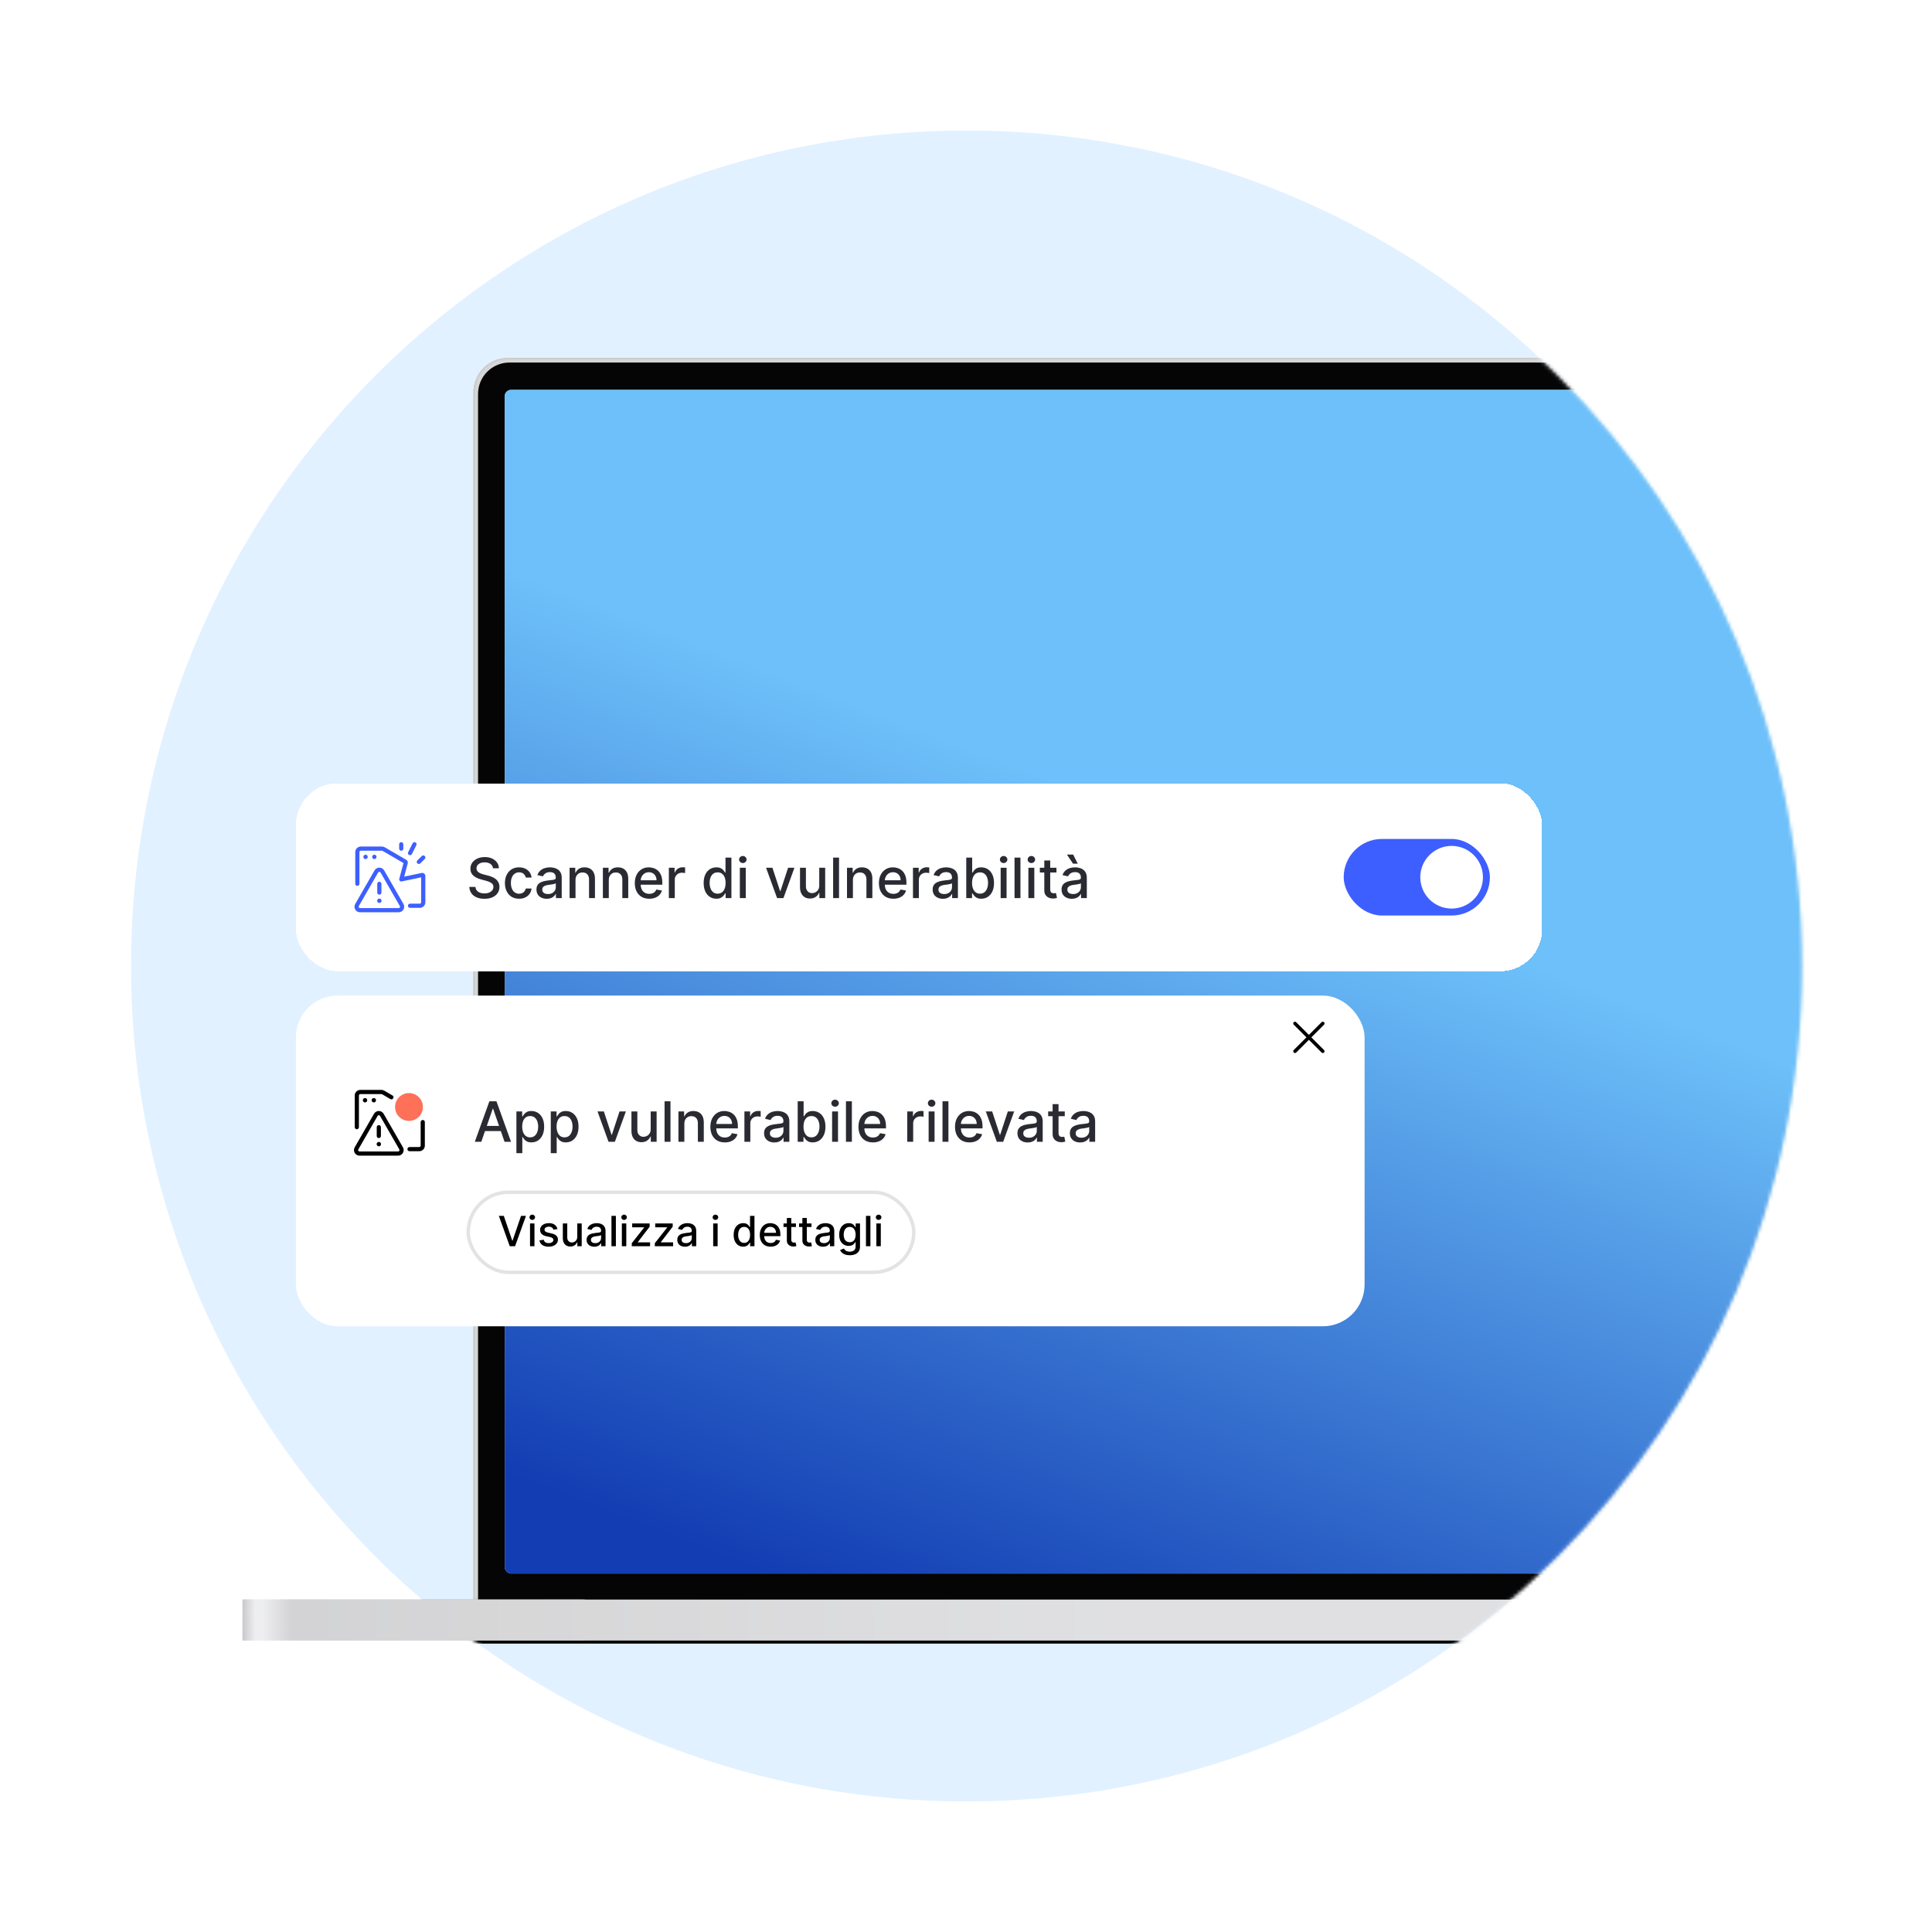
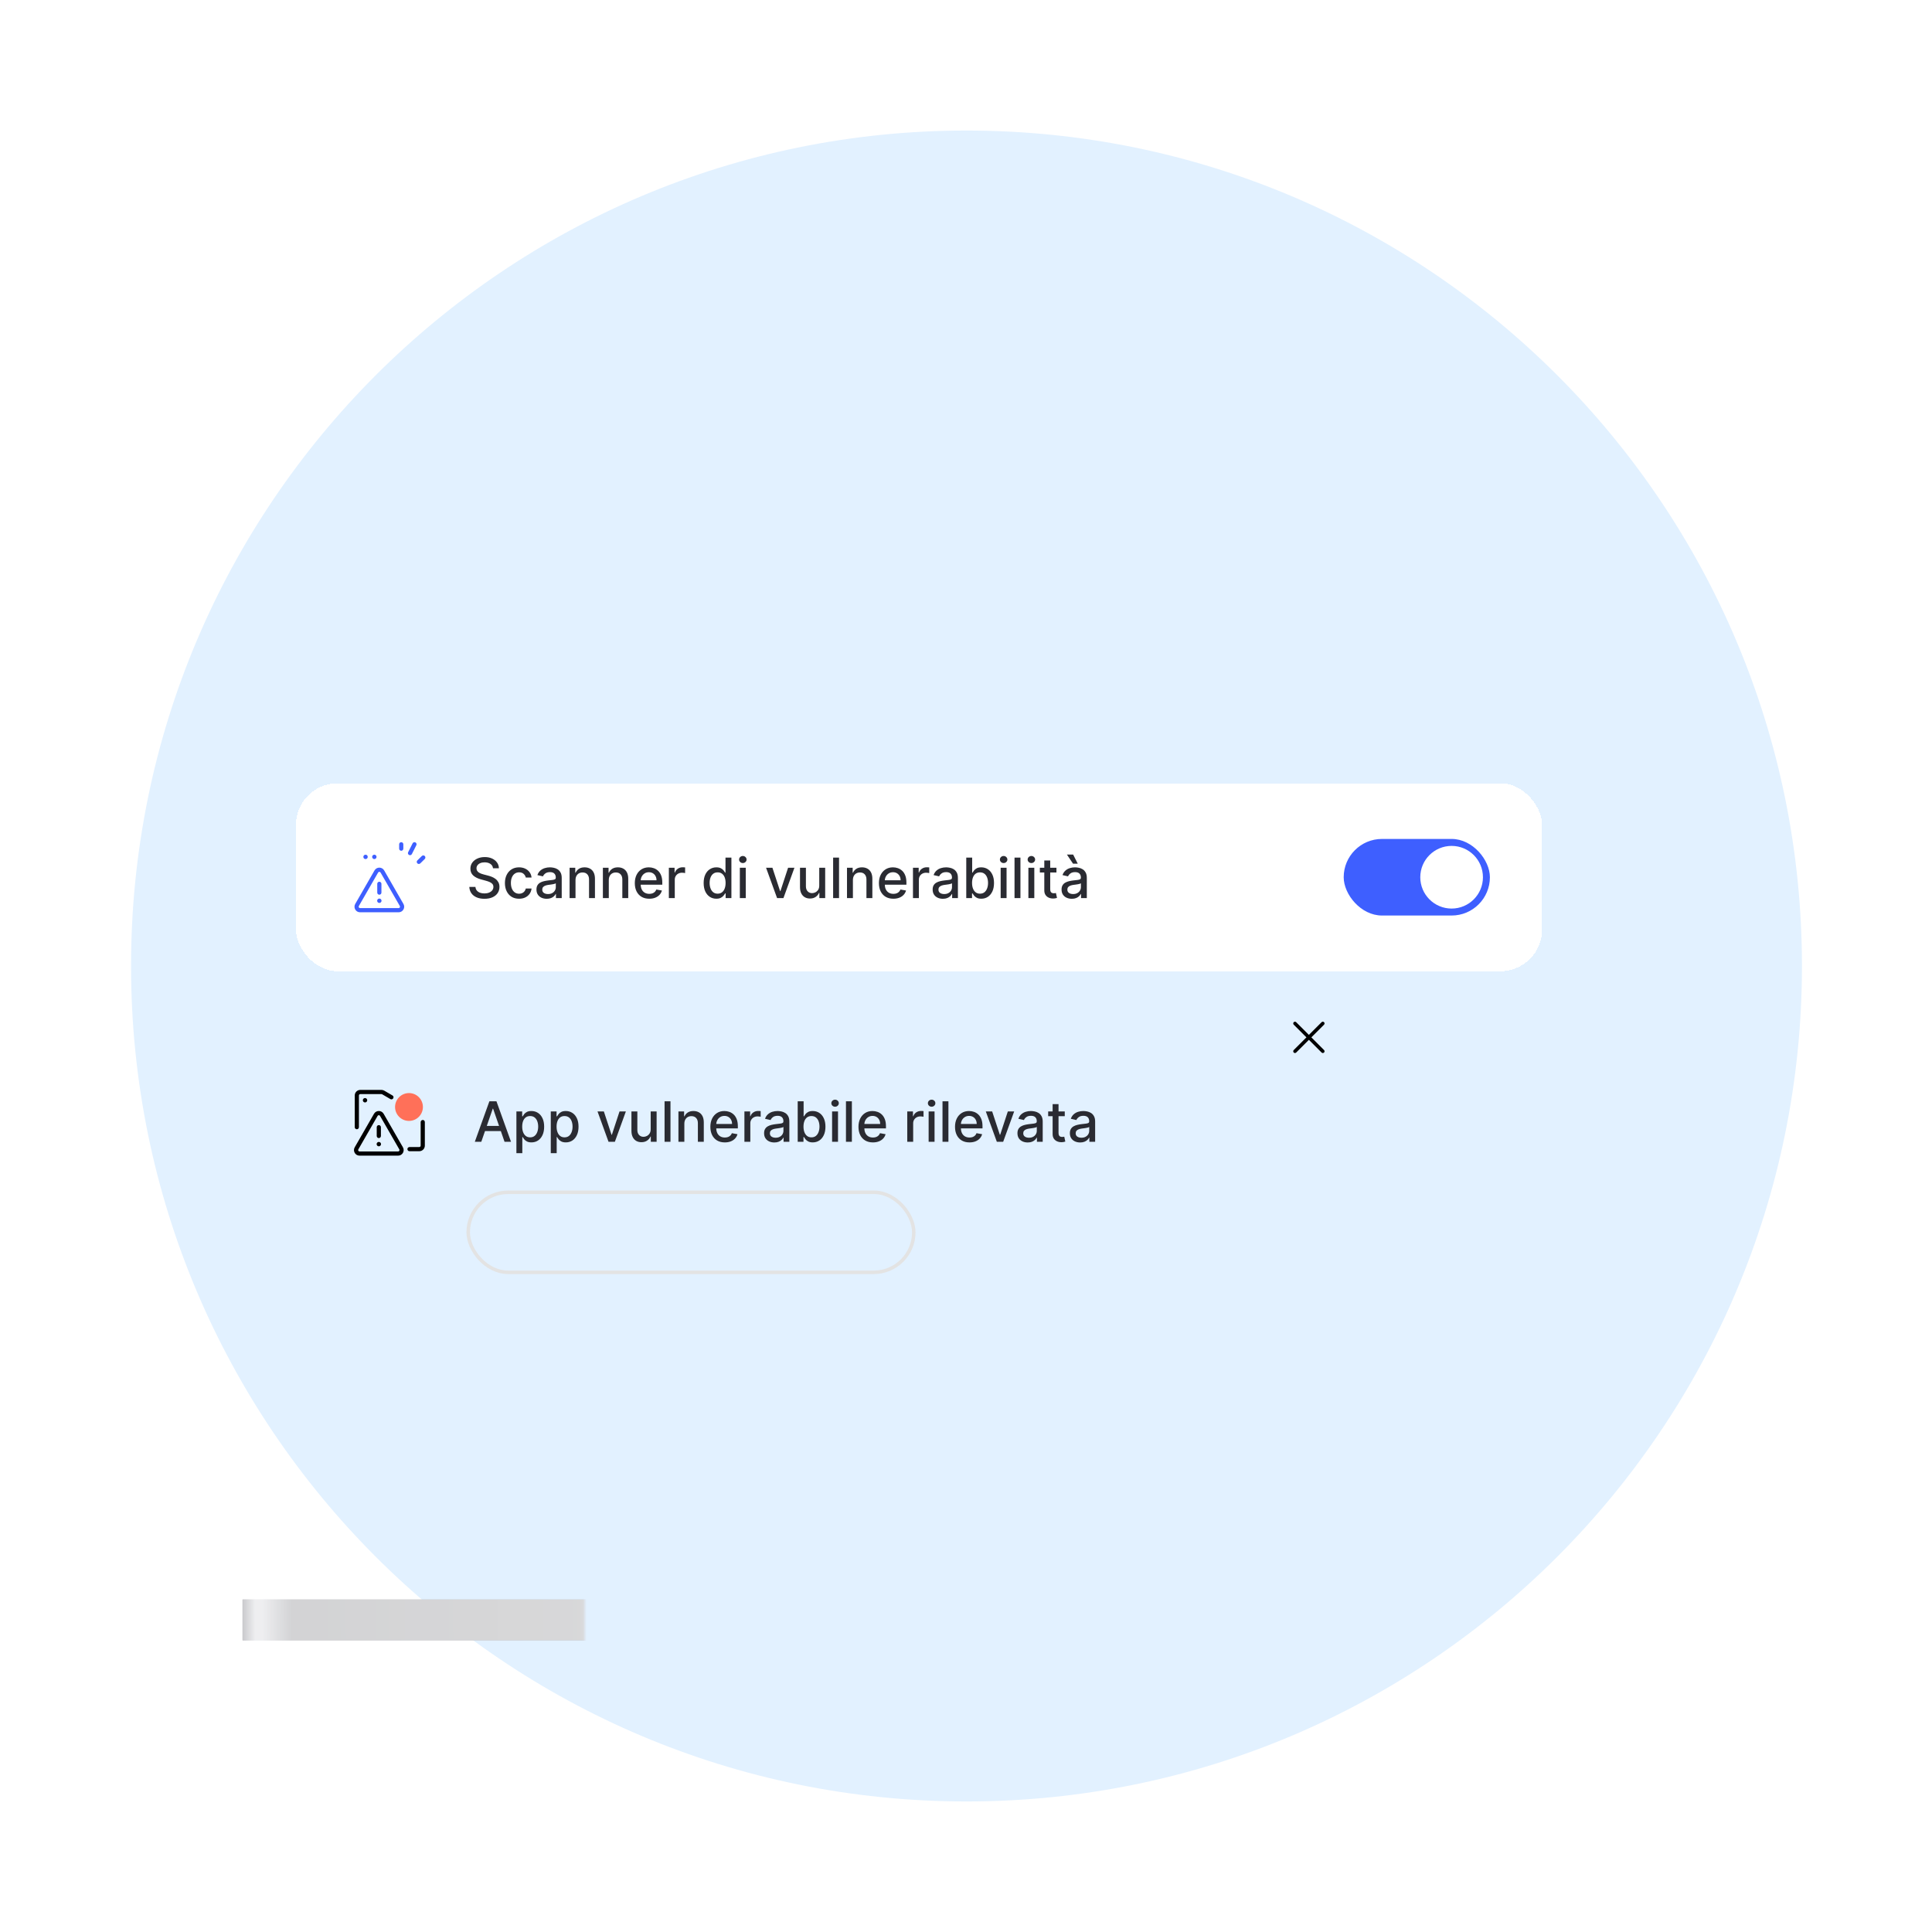
<svg xmlns="http://www.w3.org/2000/svg" width="555" height="555" viewBox="0 0 555 555" fill="none">
  <path d="M517.645 277.5C517.645 410.048 410.194 517.5 277.645 517.5C145.097 517.5 37.645 410.048 37.645 277.5C37.645 144.952 145.097 37.5 277.645 37.5C410.194 37.5 517.645 144.952 517.645 277.5Z" fill="#E2F1FF" />
  <mask id="mask0_1980_421051" style="mask-type:alpha" maskUnits="userSpaceOnUse" x="37" y="37" width="481" height="481">
-     <path d="M517.645 277.5C517.645 410.048 410.194 517.5 277.645 517.5C145.097 517.5 37.645 410.048 37.645 277.5C37.645 144.952 145.097 37.5 277.645 37.5C410.194 37.5 517.645 144.952 517.645 277.5Z" fill="#C3DCF4" />
-   </mask>
+     </mask>
  <g mask="url(#mask0_1980_421051)">
    <g filter="url(#filter0_f_1980_421051)">
      <path d="M69.681 471.664C69.681 471.415 69.883 471.213 70.132 471.213H729.418C729.667 471.213 729.869 471.415 729.869 471.664C729.869 471.913 729.667 472.115 729.418 472.115H70.132C69.882 472.115 69.681 471.913 69.681 471.664Z" fill="black" />
    </g>
    <g filter="url(#filter1_f_1980_421051)">
      <path d="M70.136 471.887C70.136 471.763 70.237 471.662 70.362 471.662H729.197C729.322 471.662 729.423 471.763 729.423 471.887C729.423 472.012 729.322 472.113 729.197 472.113H70.362C70.237 472.113 70.136 472.012 70.136 471.887Z" fill="black" fill-opacity="0.6" />
    </g>
    <path d="M69.681 459.488H729.869V471.212H69.681V459.488Z" fill="url(#paint0_radial_1980_421051)" />
    <path d="M69.681 459.488H729.869V471.212H69.681V459.488Z" fill="white" fill-opacity="0.6" />
    <path d="M135.973 112.71C135.973 107.231 140.415 102.789 145.894 102.789H653.662C659.141 102.789 663.583 107.231 663.583 112.71V459.489H135.973V112.71Z" fill="#D6D6D6" />
    <path fill-rule="evenodd" clip-rule="evenodd" d="M653.662 103.24H145.894C140.664 103.24 136.424 107.48 136.424 112.71V459.038H663.132V112.71C663.132 107.48 658.892 103.24 653.662 103.24ZM145.894 102.789C140.415 102.789 135.973 107.231 135.973 112.71V459.489H663.583V112.71C663.583 107.231 659.141 102.789 653.662 102.789H145.894Z" fill="#CCCCCC" />
    <g filter="url(#filter2_di_1980_421051)">
      <path d="M137.33 113.161C137.33 108.18 141.368 104.142 146.349 104.142H653.215C658.196 104.142 662.234 108.18 662.234 113.161V459.489H137.33V113.161Z" fill="#050505" />
    </g>
    <g clip-path="url(#clip0_1980_421051)">
      <path d="M145 112H653.67V452.015H145V112Z" fill="#F6F6F6" />
      <rect x="145" y="112" width="508.67" height="340.015" rx="1.404" fill="url(#paint1_linear_1980_421051)" />
    </g>
  </g>
  <g filter="url(#filter3_dd_1980_421051)">
    <rect x="85" y="213" width="358" height="54" rx="12" fill="white" shape-rendering="crispEdges" />
    <path d="M119.336 229.994C119.632 230.144 119.751 230.505 119.602 230.8L118.32 233.342C118.171 233.638 117.81 233.756 117.514 233.607C117.218 233.458 117.099 233.097 117.249 232.801L118.53 230.26C118.68 229.964 119.041 229.845 119.336 229.994Z" fill="#3E5FFF" />
-     <path d="M103.655 232.384C103.434 232.384 103.255 232.563 103.255 232.784V241.886C103.255 242.217 102.986 242.486 102.655 242.486C102.324 242.486 102.055 242.217 102.055 241.886V232.784C102.055 231.9 102.771 231.184 103.655 231.184H109.727C110.011 231.184 110.289 231.259 110.534 231.402L116.71 235.007C117.06 235.211 117.231 235.624 117.126 236.016L116.11 239.828L121.106 238.78C121.665 238.663 122.19 239.089 122.19 239.661V247.195C122.19 248.078 121.474 248.795 120.59 248.795H117.783C117.451 248.795 117.183 248.526 117.183 248.195C117.183 247.863 117.451 247.595 117.783 247.595H120.59C120.811 247.595 120.99 247.415 120.99 247.195V240.03L115.402 241.203C115.198 241.245 114.986 241.179 114.843 241.028C114.7 240.877 114.645 240.662 114.699 240.461L115.908 235.928L109.929 232.438C109.868 232.403 109.798 232.384 109.727 232.384H103.655Z" fill="#3E5FFF" />
    <path d="M105.642 234.156C105.642 234.504 105.359 234.787 105.01 234.787C104.662 234.787 104.379 234.504 104.379 234.156C104.379 233.807 104.662 233.524 105.01 233.524C105.359 233.524 105.642 233.807 105.642 234.156Z" fill="#3E5FFF" />
    <path d="M108.167 234.156C108.167 234.504 107.884 234.787 107.536 234.787C107.187 234.787 106.905 234.504 106.905 234.156C106.905 233.807 107.187 233.524 107.536 233.524C107.884 233.524 108.167 233.807 108.167 234.156Z" fill="#3E5FFF" />
    <path d="M122.02 234.759C122.256 234.527 122.26 234.147 122.027 233.91C121.795 233.674 121.415 233.671 121.179 233.903L119.897 235.162C119.661 235.394 119.657 235.774 119.89 236.011C120.122 236.247 120.502 236.25 120.738 236.018L122.02 234.759Z" fill="#3E5FFF" />
    <path d="M115.865 230.53C115.865 230.199 115.597 229.93 115.265 229.93C114.934 229.93 114.665 230.199 114.665 230.53V231.793C114.665 232.124 114.934 232.393 115.265 232.393C115.597 232.393 115.865 232.124 115.865 231.793V230.53Z" fill="#3E5FFF" />
    <path d="M108.972 247.388C109.32 247.388 109.603 247.105 109.603 246.757C109.603 246.408 109.32 246.125 108.972 246.125C108.623 246.125 108.341 246.408 108.341 246.757C108.341 247.105 108.623 247.388 108.972 247.388Z" fill="#3E5FFF" />
    <path d="M109.572 241.894C109.572 241.563 109.303 241.294 108.972 241.294C108.64 241.294 108.372 241.563 108.372 241.894V244.419C108.372 244.751 108.64 245.019 108.972 245.019C109.303 245.019 109.572 244.751 109.572 244.419V241.894Z" fill="#3E5FFF" />
    <path fill-rule="evenodd" clip-rule="evenodd" d="M107.585 238.045C108.2 236.976 109.743 236.976 110.359 238.045L115.897 247.672C116.51 248.739 115.74 250.07 114.51 250.07H103.433C102.203 250.07 101.433 248.739 102.047 247.672L107.585 238.045ZM109.318 238.644C109.165 238.376 108.779 238.376 108.625 238.644L103.087 248.27C102.933 248.537 103.126 248.87 103.433 248.87H114.51C114.818 248.87 115.01 248.537 114.857 248.27L109.318 238.644Z" fill="#3E5FFF" />
    <path d="M141.625 237.42C141.564 236.883 141.314 236.466 140.875 236.17C140.436 235.871 139.883 235.722 139.216 235.722C138.739 235.722 138.326 235.797 137.977 235.949C137.629 236.097 137.358 236.301 137.165 236.562C136.975 236.82 136.881 237.114 136.881 237.443C136.881 237.72 136.945 237.958 137.074 238.159C137.206 238.36 137.379 238.528 137.591 238.665C137.807 238.797 138.038 238.909 138.284 239C138.53 239.087 138.767 239.159 138.994 239.216L140.131 239.511C140.502 239.602 140.883 239.725 141.273 239.881C141.663 240.036 142.025 240.241 142.358 240.494C142.691 240.748 142.96 241.062 143.165 241.438C143.373 241.812 143.477 242.261 143.477 242.784C143.477 243.443 143.307 244.028 142.966 244.54C142.629 245.051 142.138 245.455 141.494 245.75C140.854 246.045 140.08 246.193 139.17 246.193C138.299 246.193 137.545 246.055 136.909 245.778C136.273 245.502 135.775 245.11 135.415 244.602C135.055 244.091 134.856 243.485 134.818 242.784H136.58C136.614 243.205 136.75 243.555 136.989 243.835C137.231 244.112 137.54 244.318 137.915 244.455C138.294 244.587 138.708 244.653 139.159 244.653C139.655 244.653 140.097 244.576 140.483 244.42C140.873 244.261 141.18 244.042 141.403 243.761C141.627 243.477 141.739 243.146 141.739 242.767C141.739 242.422 141.64 242.14 141.443 241.92C141.25 241.701 140.987 241.519 140.653 241.375C140.324 241.231 139.951 241.104 139.534 240.994L138.159 240.619C137.227 240.366 136.489 239.992 135.943 239.5C135.402 239.008 135.131 238.356 135.131 237.545C135.131 236.875 135.313 236.29 135.676 235.79C136.04 235.29 136.532 234.902 137.153 234.625C137.775 234.345 138.475 234.205 139.256 234.205C140.044 234.205 140.739 234.343 141.341 234.619C141.947 234.896 142.424 235.277 142.773 235.761C143.121 236.242 143.303 236.795 143.318 237.42H141.625ZM149.115 246.176C148.27 246.176 147.543 245.985 146.933 245.602C146.327 245.216 145.861 244.684 145.536 244.006C145.21 243.328 145.047 242.551 145.047 241.676C145.047 240.79 145.214 240.008 145.547 239.33C145.88 238.648 146.35 238.116 146.956 237.733C147.562 237.35 148.276 237.159 149.098 237.159C149.761 237.159 150.352 237.282 150.871 237.528C151.39 237.771 151.808 238.112 152.126 238.551C152.448 238.991 152.64 239.504 152.7 240.091H151.047C150.956 239.682 150.748 239.33 150.422 239.034C150.1 238.739 149.668 238.591 149.126 238.591C148.653 238.591 148.238 238.716 147.882 238.966C147.53 239.212 147.255 239.564 147.058 240.023C146.861 240.477 146.763 241.015 146.763 241.636C146.763 242.273 146.859 242.822 147.053 243.284C147.246 243.746 147.518 244.104 147.871 244.358C148.227 244.612 148.645 244.739 149.126 244.739C149.448 244.739 149.74 244.68 150.001 244.562C150.267 244.441 150.488 244.269 150.666 244.045C150.848 243.822 150.975 243.553 151.047 243.239H152.7C152.64 243.803 152.456 244.307 152.149 244.75C151.842 245.193 151.431 245.542 150.916 245.795C150.405 246.049 149.804 246.176 149.115 246.176ZM157.057 246.193C156.504 246.193 156.004 246.091 155.557 245.886C155.11 245.678 154.756 245.377 154.494 244.983C154.237 244.589 154.108 244.106 154.108 243.534C154.108 243.042 154.203 242.636 154.392 242.318C154.581 242 154.837 241.748 155.159 241.562C155.481 241.377 155.841 241.237 156.239 241.142C156.636 241.047 157.042 240.975 157.455 240.926C157.977 240.866 158.402 240.816 158.727 240.778C159.053 240.737 159.29 240.67 159.438 240.58C159.585 240.489 159.659 240.341 159.659 240.136V240.097C159.659 239.6 159.519 239.216 159.239 238.943C158.962 238.67 158.549 238.534 158 238.534C157.428 238.534 156.977 238.661 156.648 238.915C156.322 239.165 156.097 239.443 155.972 239.75L154.375 239.386C154.564 238.856 154.841 238.428 155.205 238.102C155.572 237.773 155.994 237.534 156.472 237.386C156.949 237.235 157.451 237.159 157.977 237.159C158.326 237.159 158.695 237.201 159.085 237.284C159.479 237.364 159.847 237.511 160.188 237.727C160.532 237.943 160.814 238.252 161.034 238.653C161.254 239.051 161.364 239.568 161.364 240.205V246H159.705V244.807H159.636C159.527 245.027 159.362 245.242 159.142 245.455C158.922 245.667 158.64 245.843 158.295 245.983C157.951 246.123 157.538 246.193 157.057 246.193ZM157.426 244.83C157.896 244.83 158.297 244.737 158.631 244.551C158.968 244.366 159.223 244.123 159.398 243.824C159.576 243.521 159.665 243.197 159.665 242.852V241.727C159.604 241.788 159.487 241.845 159.312 241.898C159.142 241.947 158.947 241.991 158.727 242.028C158.508 242.062 158.294 242.095 158.085 242.125C157.877 242.152 157.703 242.174 157.562 242.193C157.233 242.235 156.932 242.305 156.659 242.403C156.39 242.502 156.174 242.644 156.011 242.83C155.852 243.011 155.773 243.254 155.773 243.557C155.773 243.977 155.928 244.295 156.239 244.511C156.549 244.723 156.945 244.83 157.426 244.83ZM165.325 240.818V246H163.626V237.273H165.257V238.693H165.365C165.566 238.231 165.88 237.86 166.308 237.58C166.74 237.299 167.284 237.159 167.939 237.159C168.534 237.159 169.054 237.284 169.501 237.534C169.948 237.78 170.295 238.148 170.541 238.636C170.787 239.125 170.911 239.729 170.911 240.449V246H169.212V240.653C169.212 240.021 169.047 239.527 168.717 239.17C168.388 238.811 167.935 238.631 167.359 238.631C166.965 238.631 166.615 238.716 166.308 238.886C166.005 239.057 165.765 239.307 165.587 239.636C165.412 239.962 165.325 240.356 165.325 240.818ZM174.888 240.818V246H173.189V237.273H174.82V238.693H174.928C175.128 238.231 175.443 237.86 175.871 237.58C176.303 237.299 176.846 237.159 177.501 237.159C178.096 237.159 178.617 237.284 179.064 237.534C179.511 237.78 179.857 238.148 180.104 238.636C180.35 239.125 180.473 239.729 180.473 240.449V246H178.774V240.653C178.774 240.021 178.609 239.527 178.28 239.17C177.95 238.811 177.498 238.631 176.922 238.631C176.528 238.631 176.178 238.716 175.871 238.886C175.568 239.057 175.327 239.307 175.149 239.636C174.975 239.962 174.888 240.356 174.888 240.818ZM186.513 246.176C185.653 246.176 184.912 245.992 184.291 245.625C183.674 245.254 183.196 244.733 182.859 244.062C182.526 243.388 182.359 242.598 182.359 241.693C182.359 240.799 182.526 240.011 182.859 239.33C183.196 238.648 183.666 238.116 184.268 237.733C184.875 237.35 185.583 237.159 186.393 237.159C186.886 237.159 187.363 237.241 187.825 237.403C188.287 237.566 188.702 237.822 189.07 238.17C189.437 238.519 189.727 238.972 189.939 239.528C190.151 240.081 190.257 240.754 190.257 241.545V242.148H183.32V240.875H188.592C188.592 240.428 188.501 240.032 188.32 239.688C188.138 239.339 187.882 239.064 187.553 238.864C187.227 238.663 186.844 238.562 186.405 238.562C185.928 238.562 185.511 238.68 185.155 238.915C184.803 239.146 184.53 239.449 184.337 239.824C184.147 240.195 184.053 240.598 184.053 241.034V242.028C184.053 242.612 184.155 243.108 184.359 243.517C184.568 243.926 184.857 244.239 185.229 244.455C185.6 244.667 186.034 244.773 186.53 244.773C186.852 244.773 187.145 244.727 187.411 244.636C187.676 244.542 187.905 244.402 188.098 244.216C188.291 244.03 188.439 243.801 188.541 243.528L190.149 243.818C190.02 244.292 189.789 244.706 189.456 245.062C189.126 245.415 188.712 245.689 188.212 245.886C187.715 246.08 187.149 246.176 186.513 246.176ZM192.142 246V237.273H193.784V238.659H193.875C194.034 238.189 194.314 237.82 194.716 237.551C195.121 237.278 195.58 237.142 196.091 237.142C196.197 237.142 196.322 237.146 196.466 237.153C196.614 237.161 196.729 237.17 196.812 237.182V238.807C196.744 238.788 196.623 238.767 196.449 238.744C196.275 238.718 196.1 238.705 195.926 238.705C195.525 238.705 195.167 238.79 194.852 238.96C194.542 239.127 194.295 239.36 194.114 239.659C193.932 239.955 193.841 240.292 193.841 240.67V246H192.142ZM205.784 246.17C205.08 246.17 204.451 245.991 203.898 245.631C203.348 245.267 202.917 244.75 202.602 244.08C202.292 243.405 202.136 242.597 202.136 241.653C202.136 240.71 202.294 239.903 202.608 239.233C202.926 238.562 203.362 238.049 203.915 237.693C204.468 237.337 205.095 237.159 205.795 237.159C206.337 237.159 206.773 237.25 207.102 237.432C207.436 237.61 207.693 237.818 207.875 238.057C208.061 238.295 208.205 238.506 208.307 238.688H208.409V234.364H210.108V246H208.449V244.642H208.307C208.205 244.828 208.057 245.04 207.864 245.278C207.674 245.517 207.413 245.725 207.08 245.903C206.746 246.081 206.314 246.17 205.784 246.17ZM206.159 244.722C206.648 244.722 207.061 244.593 207.398 244.335C207.739 244.074 207.996 243.712 208.17 243.25C208.348 242.788 208.438 242.25 208.438 241.636C208.438 241.03 208.35 240.5 208.176 240.045C208.002 239.591 207.746 239.237 207.409 238.983C207.072 238.729 206.655 238.602 206.159 238.602C205.648 238.602 205.222 238.735 204.881 239C204.54 239.265 204.282 239.627 204.108 240.085C203.938 240.544 203.852 241.061 203.852 241.636C203.852 242.22 203.939 242.744 204.114 243.21C204.288 243.676 204.545 244.045 204.886 244.318C205.231 244.587 205.655 244.722 206.159 244.722ZM212.533 246V237.273H214.232V246H212.533ZM213.391 235.926C213.095 235.926 212.841 235.828 212.629 235.631C212.421 235.43 212.317 235.191 212.317 234.915C212.317 234.634 212.421 234.396 212.629 234.199C212.841 233.998 213.095 233.898 213.391 233.898C213.686 233.898 213.938 233.998 214.146 234.199C214.358 234.396 214.464 234.634 214.464 234.915C214.464 235.191 214.358 235.43 214.146 235.631C213.938 235.828 213.686 235.926 213.391 235.926ZM228.217 237.273L225.053 246H223.234L220.064 237.273H221.888L224.098 243.989H224.189L226.393 237.273H228.217ZM235.342 242.381V237.273H237.047V246H235.376V244.489H235.286C235.085 244.955 234.763 245.343 234.32 245.653C233.88 245.96 233.333 246.114 232.678 246.114C232.117 246.114 231.621 245.991 231.189 245.744C230.761 245.494 230.424 245.125 230.178 244.636C229.935 244.148 229.814 243.544 229.814 242.824V237.273H231.513V242.619C231.513 243.214 231.678 243.687 232.007 244.04C232.337 244.392 232.765 244.568 233.291 244.568C233.609 244.568 233.926 244.489 234.24 244.33C234.558 244.17 234.821 243.93 235.03 243.608C235.242 243.286 235.346 242.877 235.342 242.381ZM241.028 234.364V246H239.33V234.364H241.028ZM245.013 240.818V246H243.314V237.273H244.945V238.693H245.053C245.253 238.231 245.568 237.86 245.996 237.58C246.428 237.299 246.971 237.159 247.626 237.159C248.221 237.159 248.742 237.284 249.189 237.534C249.636 237.78 249.982 238.148 250.229 238.636C250.475 239.125 250.598 239.729 250.598 240.449V246H248.899V240.653C248.899 240.021 248.734 239.527 248.405 239.17C248.075 238.811 247.623 238.631 247.047 238.631C246.653 238.631 246.303 238.716 245.996 238.886C245.693 239.057 245.452 239.307 245.274 239.636C245.1 239.962 245.013 240.356 245.013 240.818ZM256.638 246.176C255.778 246.176 255.037 245.992 254.416 245.625C253.799 245.254 253.321 244.733 252.984 244.062C252.651 243.388 252.484 242.598 252.484 241.693C252.484 240.799 252.651 240.011 252.984 239.33C253.321 238.648 253.791 238.116 254.393 237.733C255 237.35 255.708 237.159 256.518 237.159C257.011 237.159 257.488 237.241 257.95 237.403C258.412 237.566 258.827 237.822 259.195 238.17C259.562 238.519 259.852 238.972 260.064 239.528C260.276 240.081 260.382 240.754 260.382 241.545V242.148H253.445V240.875H258.717C258.717 240.428 258.626 240.032 258.445 239.688C258.263 239.339 258.007 239.064 257.678 238.864C257.352 238.663 256.969 238.562 256.53 238.562C256.053 238.562 255.636 238.68 255.28 238.915C254.928 239.146 254.655 239.449 254.462 239.824C254.272 240.195 254.178 240.598 254.178 241.034V242.028C254.178 242.612 254.28 243.108 254.484 243.517C254.693 243.926 254.982 244.239 255.354 244.455C255.725 244.667 256.159 244.773 256.655 244.773C256.977 244.773 257.27 244.727 257.536 244.636C257.801 244.542 258.03 244.402 258.223 244.216C258.416 244.03 258.564 243.801 258.666 243.528L260.274 243.818C260.145 244.292 259.914 244.706 259.581 245.062C259.251 245.415 258.837 245.689 258.337 245.886C257.84 246.08 257.274 246.176 256.638 246.176ZM262.267 246V237.273H263.909V238.659H264C264.159 238.189 264.439 237.82 264.841 237.551C265.246 237.278 265.705 237.142 266.216 237.142C266.322 237.142 266.447 237.146 266.591 237.153C266.739 237.161 266.854 237.17 266.938 237.182V238.807C266.869 238.788 266.748 238.767 266.574 238.744C266.4 238.718 266.225 238.705 266.051 238.705C265.65 238.705 265.292 238.79 264.977 238.96C264.667 239.127 264.42 239.36 264.239 239.659C264.057 239.955 263.966 240.292 263.966 240.67V246H262.267ZM270.869 246.193C270.316 246.193 269.816 246.091 269.369 245.886C268.922 245.678 268.568 245.377 268.307 244.983C268.049 244.589 267.92 244.106 267.92 243.534C267.92 243.042 268.015 242.636 268.205 242.318C268.394 242 268.65 241.748 268.972 241.562C269.294 241.377 269.653 241.237 270.051 241.142C270.449 241.047 270.854 240.975 271.267 240.926C271.79 240.866 272.214 240.816 272.54 240.778C272.866 240.737 273.102 240.67 273.25 240.58C273.398 240.489 273.472 240.341 273.472 240.136V240.097C273.472 239.6 273.331 239.216 273.051 238.943C272.775 238.67 272.362 238.534 271.812 238.534C271.241 238.534 270.79 238.661 270.46 238.915C270.134 239.165 269.909 239.443 269.784 239.75L268.188 239.386C268.377 238.856 268.653 238.428 269.017 238.102C269.384 237.773 269.807 237.534 270.284 237.386C270.761 237.235 271.263 237.159 271.79 237.159C272.138 237.159 272.508 237.201 272.898 237.284C273.292 237.364 273.659 237.511 274 237.727C274.345 237.943 274.627 238.252 274.847 238.653C275.066 239.051 275.176 239.568 275.176 240.205V246H273.517V244.807H273.449C273.339 245.027 273.174 245.242 272.955 245.455C272.735 245.667 272.453 245.843 272.108 245.983C271.763 246.123 271.35 246.193 270.869 246.193ZM271.239 244.83C271.708 244.83 272.11 244.737 272.443 244.551C272.78 244.366 273.036 244.123 273.21 243.824C273.388 243.521 273.477 243.197 273.477 242.852V241.727C273.417 241.788 273.299 241.845 273.125 241.898C272.955 241.947 272.759 241.991 272.54 242.028C272.32 242.062 272.106 242.095 271.898 242.125C271.689 242.152 271.515 242.174 271.375 242.193C271.045 242.235 270.744 242.305 270.472 242.403C270.203 242.502 269.987 242.644 269.824 242.83C269.665 243.011 269.585 243.254 269.585 243.557C269.585 243.977 269.741 244.295 270.051 244.511C270.362 244.723 270.758 244.83 271.239 244.83ZM277.575 246V234.364H279.274V238.688H279.376C279.475 238.506 279.617 238.295 279.803 238.057C279.988 237.818 280.246 237.61 280.575 237.432C280.905 237.25 281.34 237.159 281.882 237.159C282.587 237.159 283.215 237.337 283.768 237.693C284.321 238.049 284.755 238.562 285.07 239.233C285.388 239.903 285.547 240.71 285.547 241.653C285.547 242.597 285.39 243.405 285.075 244.08C284.761 244.75 284.329 245.267 283.78 245.631C283.231 245.991 282.604 246.17 281.899 246.17C281.369 246.17 280.935 246.081 280.598 245.903C280.265 245.725 280.003 245.517 279.814 245.278C279.625 245.04 279.479 244.828 279.376 244.642H279.234V246H277.575ZM279.24 241.636C279.24 242.25 279.329 242.788 279.507 243.25C279.685 243.712 279.943 244.074 280.28 244.335C280.617 244.593 281.03 244.722 281.518 244.722C282.026 244.722 282.45 244.587 282.791 244.318C283.132 244.045 283.39 243.676 283.564 243.21C283.742 242.744 283.831 242.22 283.831 241.636C283.831 241.061 283.744 240.544 283.57 240.085C283.399 239.627 283.142 239.265 282.797 239C282.456 238.735 282.03 238.602 281.518 238.602C281.026 238.602 280.609 238.729 280.268 238.983C279.931 239.237 279.676 239.591 279.501 240.045C279.327 240.5 279.24 241.03 279.24 241.636ZM287.455 246V237.273H289.153V246H287.455ZM288.312 235.926C288.017 235.926 287.763 235.828 287.551 235.631C287.343 235.43 287.239 235.191 287.239 234.915C287.239 234.634 287.343 234.396 287.551 234.199C287.763 233.998 288.017 233.898 288.312 233.898C288.608 233.898 288.86 233.998 289.068 234.199C289.28 234.396 289.386 234.634 289.386 234.915C289.386 235.191 289.28 235.43 289.068 235.631C288.86 235.828 288.608 235.926 288.312 235.926ZM293.138 234.364V246H291.439V234.364H293.138ZM295.423 246V237.273H297.122V246H295.423ZM296.281 235.926C295.986 235.926 295.732 235.828 295.52 235.631C295.312 235.43 295.207 235.191 295.207 234.915C295.207 234.634 295.312 234.396 295.52 234.199C295.732 233.998 295.986 233.898 296.281 233.898C296.577 233.898 296.829 233.998 297.037 234.199C297.249 234.396 297.355 234.634 297.355 234.915C297.355 235.191 297.249 235.43 297.037 235.631C296.829 235.828 296.577 235.926 296.281 235.926ZM303.482 237.273V238.636H298.714V237.273H303.482ZM299.993 235.182H301.692V243.438C301.692 243.767 301.741 244.015 301.839 244.182C301.938 244.345 302.065 244.456 302.22 244.517C302.379 244.574 302.552 244.602 302.737 244.602C302.874 244.602 302.993 244.593 303.095 244.574C303.197 244.555 303.277 244.54 303.334 244.528L303.641 245.932C303.542 245.97 303.402 246.008 303.22 246.045C303.038 246.087 302.811 246.11 302.538 246.114C302.091 246.121 301.675 246.042 301.288 245.875C300.902 245.708 300.589 245.451 300.351 245.102C300.112 244.754 299.993 244.316 299.993 243.79V235.182ZM307.901 246.193C307.348 246.193 306.848 246.091 306.401 245.886C305.954 245.678 305.599 245.377 305.338 244.983C305.08 244.589 304.952 244.106 304.952 243.534C304.952 243.042 305.046 242.636 305.236 242.318C305.425 242 305.681 241.748 306.003 241.562C306.325 241.377 306.685 241.237 307.082 241.142C307.48 241.047 307.885 240.975 308.298 240.926C308.821 240.866 309.245 240.816 309.571 240.778C309.897 240.737 310.134 240.67 310.281 240.58C310.429 240.489 310.503 240.341 310.503 240.136V240.097C310.503 239.6 310.363 239.216 310.082 238.943C309.806 238.67 309.393 238.534 308.844 238.534C308.272 238.534 307.821 238.661 307.491 238.915C307.166 239.165 306.94 239.443 306.815 239.75L305.219 239.386C305.408 238.856 305.685 238.428 306.048 238.102C306.416 237.773 306.838 237.534 307.315 237.386C307.793 237.235 308.295 237.159 308.821 237.159C309.17 237.159 309.539 237.201 309.929 237.284C310.323 237.364 310.69 237.511 311.031 237.727C311.376 237.943 311.658 238.252 311.878 238.653C312.098 239.051 312.207 239.568 312.207 240.205V246H310.548V244.807H310.48C310.37 245.027 310.205 245.242 309.986 245.455C309.766 245.667 309.484 245.843 309.139 245.983C308.795 246.123 308.382 246.193 307.901 246.193ZM308.27 244.83C308.74 244.83 309.141 244.737 309.474 244.551C309.812 244.366 310.067 244.123 310.241 243.824C310.42 243.521 310.509 243.197 310.509 242.852V241.727C310.448 241.788 310.33 241.845 310.156 241.898C309.986 241.947 309.791 241.991 309.571 242.028C309.351 242.062 309.137 242.095 308.929 242.125C308.721 242.152 308.546 242.174 308.406 242.193C308.077 242.235 307.776 242.305 307.503 242.403C307.234 242.502 307.018 242.644 306.855 242.83C306.696 243.011 306.616 243.254 306.616 243.557C306.616 243.977 306.772 244.295 307.082 244.511C307.393 244.723 307.789 244.83 308.27 244.83ZM308.247 236.108L306.491 233.489H308.281L309.605 236.108H308.247Z" fill="#2A2B32" />
    <rect x="386" y="229" width="42" height="22" rx="11" fill="#3E5FFF" />
    <circle cx="417" cy="240" r="9" fill="white" />
  </g>
  <g filter="url(#filter4_dd_1980_421051)">
-     <rect x="85" y="278" width="307" height="95" rx="12" fill="white" />
    <path fill-rule="evenodd" clip-rule="evenodd" d="M371.646 285.646C371.842 285.451 372.158 285.451 372.354 285.646L376 289.293L379.646 285.646C379.842 285.451 380.158 285.451 380.354 285.646C380.549 285.842 380.549 286.158 380.354 286.354L376.707 290L380.354 293.646C380.549 293.842 380.549 294.158 380.354 294.354C380.158 294.549 379.842 294.549 379.646 294.354L376 290.707L372.354 294.354C372.158 294.549 371.842 294.549 371.646 294.354C371.451 294.158 371.451 293.842 371.646 293.646L375.293 290L371.646 286.354C371.451 286.158 371.451 285.842 371.646 285.646Z" fill="black" />
    <path d="M121.46 313.733C121.129 313.733 120.842 314.002 120.842 314.333V321.105C120.842 321.326 120.663 321.505 120.442 321.505H117.634C117.303 321.505 117.034 321.774 117.034 322.105C117.034 322.436 117.303 322.705 117.634 322.705H120.442C121.326 322.705 122.042 321.989 122.042 321.105V314.333C122.042 314.002 121.791 313.733 121.46 313.733Z" fill="black" />
    <path d="M112.966 307.495C113.119 307.219 113.044 306.864 112.772 306.705L110.385 305.312C110.141 305.17 109.862 305.094 109.579 305.094H103.506C102.623 305.094 101.906 305.811 101.906 306.694V315.797C101.906 316.128 102.175 316.397 102.506 316.397C102.838 316.397 103.106 316.128 103.106 315.797V306.694C103.106 306.473 103.286 306.294 103.506 306.294H109.579C109.65 306.294 109.719 306.313 109.781 306.349L112.166 307.741C112.448 307.905 112.808 307.779 112.966 307.495Z" fill="black" />
    <path d="M104.862 308.697C105.21 308.697 105.493 308.415 105.493 308.066C105.493 307.717 105.21 307.435 104.862 307.435C104.513 307.435 104.231 307.717 104.231 308.066C104.231 308.415 104.513 308.697 104.862 308.697Z" fill="black" />
-     <path d="M108.018 308.066C108.018 308.415 107.736 308.697 107.387 308.697C107.039 308.697 106.756 308.415 106.756 308.066C106.756 307.717 107.039 307.435 107.387 307.435C107.736 307.435 108.018 307.717 108.018 308.066Z" fill="black" />
    <path d="M109.455 320.667C109.455 321.016 109.172 321.298 108.823 321.298C108.475 321.298 108.192 321.016 108.192 320.667C108.192 320.318 108.475 320.036 108.823 320.036C109.172 320.036 109.455 320.318 109.455 320.667Z" fill="black" />
    <path d="M109.423 315.805C109.423 315.474 109.155 315.205 108.823 315.205C108.492 315.205 108.223 315.474 108.223 315.805V318.33C108.223 318.661 108.492 318.93 108.823 318.93C109.155 318.93 109.423 318.661 109.423 318.33V315.805Z" fill="black" />
    <path fill-rule="evenodd" clip-rule="evenodd" d="M110.21 311.956C109.595 310.886 108.052 310.886 107.436 311.956L101.898 321.582C101.284 322.649 102.054 323.98 103.285 323.98H114.361C115.592 323.98 116.362 322.649 115.748 321.582L110.21 311.956ZM108.476 312.554C108.63 312.287 109.016 312.287 109.17 312.554L114.708 322.181C114.862 322.447 114.669 322.78 114.361 322.78H103.285C102.977 322.78 102.785 322.447 102.938 322.181L108.476 312.554Z" fill="black" />
    <path d="M121.489 310.002C121.489 312.211 119.698 314.002 117.489 314.002C115.28 314.002 113.489 312.211 113.489 310.002C113.489 307.793 115.28 306.002 117.489 306.002C119.698 306.002 121.489 307.793 121.489 310.002Z" fill="#FF7059" />
    <path d="M138.261 320H136.398L140.585 308.364H142.614L146.801 320H144.938L141.648 310.477H141.557L138.261 320ZM138.574 315.443H144.619V316.92H138.574V315.443ZM148.345 323.273V311.273H150.004V312.688H150.146C150.245 312.506 150.387 312.295 150.572 312.057C150.758 311.818 151.016 311.61 151.345 311.432C151.675 311.25 152.11 311.159 152.652 311.159C153.357 311.159 153.985 311.337 154.538 311.693C155.091 312.049 155.525 312.562 155.839 313.233C156.158 313.903 156.317 314.71 156.317 315.653C156.317 316.597 156.16 317.405 155.845 318.08C155.531 318.75 155.099 319.267 154.55 319.631C154 319.991 153.374 320.17 152.669 320.17C152.139 320.17 151.705 320.081 151.368 319.903C151.035 319.725 150.773 319.517 150.584 319.278C150.394 319.04 150.249 318.828 150.146 318.642H150.044V323.273H148.345ZM150.01 315.636C150.01 316.25 150.099 316.788 150.277 317.25C150.455 317.712 150.713 318.074 151.05 318.335C151.387 318.593 151.8 318.722 152.288 318.722C152.796 318.722 153.22 318.587 153.561 318.318C153.902 318.045 154.16 317.676 154.334 317.21C154.512 316.744 154.601 316.22 154.601 315.636C154.601 315.061 154.514 314.544 154.339 314.085C154.169 313.627 153.911 313.265 153.567 313C153.226 312.735 152.8 312.602 152.288 312.602C151.796 312.602 151.379 312.729 151.038 312.983C150.701 313.237 150.446 313.591 150.271 314.045C150.097 314.5 150.01 315.03 150.01 315.636ZM158.22 323.273V311.273H159.879V312.688H160.021C160.12 312.506 160.262 312.295 160.447 312.057C160.633 311.818 160.891 311.61 161.22 311.432C161.55 311.25 161.985 311.159 162.527 311.159C163.232 311.159 163.86 311.337 164.413 311.693C164.966 312.049 165.4 312.562 165.714 313.233C166.033 313.903 166.192 314.71 166.192 315.653C166.192 316.597 166.035 317.405 165.72 318.08C165.406 318.75 164.974 319.267 164.425 319.631C163.875 319.991 163.249 320.17 162.544 320.17C162.014 320.17 161.58 320.081 161.243 319.903C160.91 319.725 160.648 319.517 160.459 319.278C160.269 319.04 160.124 318.828 160.021 318.642H159.919V323.273H158.22ZM159.885 315.636C159.885 316.25 159.974 316.788 160.152 317.25C160.33 317.712 160.588 318.074 160.925 318.335C161.262 318.593 161.675 318.722 162.163 318.722C162.671 318.722 163.095 318.587 163.436 318.318C163.777 318.045 164.035 317.676 164.209 317.21C164.387 316.744 164.476 316.22 164.476 315.636C164.476 315.061 164.389 314.544 164.214 314.085C164.044 313.627 163.786 313.265 163.442 313C163.101 312.735 162.675 312.602 162.163 312.602C161.671 312.602 161.254 312.729 160.913 312.983C160.576 313.237 160.321 313.591 160.146 314.045C159.972 314.5 159.885 315.03 159.885 315.636ZM179.795 311.273L176.631 320H174.812L171.642 311.273H173.466L175.676 317.989H175.767L177.972 311.273H179.795ZM186.92 316.381V311.273H188.625V320H186.955V318.489H186.864C186.663 318.955 186.341 319.343 185.898 319.653C185.458 319.96 184.911 320.114 184.256 320.114C183.695 320.114 183.199 319.991 182.767 319.744C182.339 319.494 182.002 319.125 181.756 318.636C181.513 318.148 181.392 317.544 181.392 316.824V311.273H183.091V316.619C183.091 317.214 183.256 317.687 183.585 318.04C183.915 318.392 184.343 318.568 184.869 318.568C185.188 318.568 185.504 318.489 185.818 318.33C186.136 318.17 186.4 317.93 186.608 317.608C186.82 317.286 186.924 316.877 186.92 316.381ZM192.607 308.364V320H190.908V308.364H192.607ZM196.591 314.818V320H194.892V311.273H196.523V312.693H196.631C196.831 312.231 197.146 311.86 197.574 311.58C198.006 311.299 198.549 311.159 199.205 311.159C199.799 311.159 200.32 311.284 200.767 311.534C201.214 311.78 201.561 312.148 201.807 312.636C202.053 313.125 202.176 313.729 202.176 314.449V320H200.477V314.653C200.477 314.021 200.313 313.527 199.983 313.17C199.653 312.811 199.201 312.631 198.625 312.631C198.231 312.631 197.881 312.716 197.574 312.886C197.271 313.057 197.03 313.307 196.852 313.636C196.678 313.962 196.591 314.356 196.591 314.818ZM208.216 320.176C207.356 320.176 206.616 319.992 205.994 319.625C205.377 319.254 204.9 318.733 204.562 318.062C204.229 317.388 204.062 316.598 204.062 315.693C204.062 314.799 204.229 314.011 204.562 313.33C204.9 312.648 205.369 312.116 205.972 311.733C206.578 311.35 207.286 311.159 208.097 311.159C208.589 311.159 209.066 311.241 209.528 311.403C209.991 311.566 210.405 311.822 210.773 312.17C211.14 312.519 211.43 312.972 211.642 313.528C211.854 314.081 211.96 314.754 211.96 315.545V316.148H205.023V314.875H210.295C210.295 314.428 210.205 314.032 210.023 313.688C209.841 313.339 209.585 313.064 209.256 312.864C208.93 312.663 208.547 312.562 208.108 312.562C207.631 312.562 207.214 312.68 206.858 312.915C206.506 313.146 206.233 313.449 206.04 313.824C205.85 314.195 205.756 314.598 205.756 315.034V316.028C205.756 316.612 205.858 317.108 206.062 317.517C206.271 317.926 206.561 318.239 206.932 318.455C207.303 318.667 207.737 318.773 208.233 318.773C208.555 318.773 208.848 318.727 209.114 318.636C209.379 318.542 209.608 318.402 209.801 318.216C209.994 318.03 210.142 317.801 210.244 317.528L211.852 317.818C211.723 318.292 211.492 318.706 211.159 319.062C210.83 319.415 210.415 319.689 209.915 319.886C209.419 320.08 208.852 320.176 208.216 320.176ZM213.845 320V311.273H215.487V312.659H215.578C215.737 312.189 216.018 311.82 216.419 311.551C216.824 311.278 217.283 311.142 217.794 311.142C217.9 311.142 218.025 311.146 218.169 311.153C218.317 311.161 218.432 311.17 218.516 311.182V312.807C218.447 312.788 218.326 312.767 218.152 312.744C217.978 312.718 217.804 312.705 217.629 312.705C217.228 312.705 216.87 312.79 216.555 312.96C216.245 313.127 215.999 313.36 215.817 313.659C215.635 313.955 215.544 314.292 215.544 314.67V320H213.845ZM222.447 320.193C221.894 320.193 221.394 320.091 220.947 319.886C220.5 319.678 220.146 319.377 219.885 318.983C219.627 318.589 219.499 318.106 219.499 317.534C219.499 317.042 219.593 316.636 219.783 316.318C219.972 316 220.228 315.748 220.55 315.562C220.872 315.377 221.232 315.237 221.629 315.142C222.027 315.047 222.432 314.975 222.845 314.926C223.368 314.866 223.792 314.816 224.118 314.778C224.444 314.737 224.68 314.67 224.828 314.58C224.976 314.489 225.05 314.341 225.05 314.136V314.097C225.05 313.6 224.91 313.216 224.629 312.943C224.353 312.67 223.94 312.534 223.391 312.534C222.819 312.534 222.368 312.661 222.038 312.915C221.713 313.165 221.487 313.443 221.362 313.75L219.766 313.386C219.955 312.856 220.232 312.428 220.595 312.102C220.963 311.773 221.385 311.534 221.862 311.386C222.339 311.235 222.841 311.159 223.368 311.159C223.716 311.159 224.086 311.201 224.476 311.284C224.87 311.364 225.237 311.511 225.578 311.727C225.923 311.943 226.205 312.252 226.425 312.653C226.644 313.051 226.754 313.568 226.754 314.205V320H225.095V318.807H225.027C224.917 319.027 224.752 319.242 224.533 319.455C224.313 319.667 224.031 319.843 223.686 319.983C223.341 320.123 222.929 320.193 222.447 320.193ZM222.817 318.83C223.286 318.83 223.688 318.737 224.021 318.551C224.358 318.366 224.614 318.123 224.788 317.824C224.966 317.521 225.055 317.197 225.055 316.852V315.727C224.995 315.788 224.877 315.845 224.703 315.898C224.533 315.947 224.338 315.991 224.118 316.028C223.898 316.062 223.684 316.095 223.476 316.125C223.268 316.152 223.093 316.174 222.953 316.193C222.624 316.235 222.322 316.305 222.05 316.403C221.781 316.502 221.565 316.644 221.402 316.83C221.243 317.011 221.163 317.254 221.163 317.557C221.163 317.977 221.319 318.295 221.629 318.511C221.94 318.723 222.336 318.83 222.817 318.83ZM229.153 320V308.364H230.852V312.688H230.955C231.053 312.506 231.195 312.295 231.381 312.057C231.566 311.818 231.824 311.61 232.153 311.432C232.483 311.25 232.919 311.159 233.46 311.159C234.165 311.159 234.794 311.337 235.347 311.693C235.9 312.049 236.333 312.562 236.648 313.233C236.966 313.903 237.125 314.71 237.125 315.653C237.125 316.597 236.968 317.405 236.653 318.08C236.339 318.75 235.907 319.267 235.358 319.631C234.809 319.991 234.182 320.17 233.477 320.17C232.947 320.17 232.513 320.081 232.176 319.903C231.843 319.725 231.581 319.517 231.392 319.278C231.203 319.04 231.057 318.828 230.955 318.642H230.812V320H229.153ZM230.818 315.636C230.818 316.25 230.907 316.788 231.085 317.25C231.263 317.712 231.521 318.074 231.858 318.335C232.195 318.593 232.608 318.722 233.097 318.722C233.604 318.722 234.028 318.587 234.369 318.318C234.71 318.045 234.968 317.676 235.142 317.21C235.32 316.744 235.409 316.22 235.409 315.636C235.409 315.061 235.322 314.544 235.148 314.085C234.977 313.627 234.72 313.265 234.375 313C234.034 312.735 233.608 312.602 233.097 312.602C232.604 312.602 232.188 312.729 231.847 312.983C231.509 313.237 231.254 313.591 231.08 314.045C230.905 314.5 230.818 315.03 230.818 315.636ZM239.033 320V311.273H240.732V320H239.033ZM239.891 309.926C239.595 309.926 239.341 309.828 239.129 309.631C238.921 309.43 238.817 309.191 238.817 308.915C238.817 308.634 238.921 308.396 239.129 308.199C239.341 307.998 239.595 307.898 239.891 307.898C240.186 307.898 240.438 307.998 240.646 308.199C240.858 308.396 240.964 308.634 240.964 308.915C240.964 309.191 240.858 309.43 240.646 309.631C240.438 309.828 240.186 309.926 239.891 309.926ZM244.716 308.364V320H243.017V308.364H244.716ZM250.763 320.176C249.903 320.176 249.162 319.992 248.541 319.625C247.924 319.254 247.446 318.733 247.109 318.062C246.776 317.388 246.609 316.598 246.609 315.693C246.609 314.799 246.776 314.011 247.109 313.33C247.446 312.648 247.916 312.116 248.518 311.733C249.125 311.35 249.833 311.159 250.643 311.159C251.136 311.159 251.613 311.241 252.075 311.403C252.537 311.566 252.952 311.822 253.32 312.17C253.687 312.519 253.977 312.972 254.189 313.528C254.401 314.081 254.507 314.754 254.507 315.545V316.148H247.57V314.875H252.842C252.842 314.428 252.751 314.032 252.57 313.688C252.388 313.339 252.132 313.064 251.803 312.864C251.477 312.663 251.094 312.562 250.655 312.562C250.178 312.562 249.761 312.68 249.405 312.915C249.053 313.146 248.78 313.449 248.587 313.824C248.397 314.195 248.303 314.598 248.303 315.034V316.028C248.303 316.612 248.405 317.108 248.609 317.517C248.818 317.926 249.107 318.239 249.479 318.455C249.85 318.667 250.284 318.773 250.78 318.773C251.102 318.773 251.395 318.727 251.661 318.636C251.926 318.542 252.155 318.402 252.348 318.216C252.541 318.03 252.689 317.801 252.791 317.528L254.399 317.818C254.27 318.292 254.039 318.706 253.706 319.062C253.376 319.415 252.962 319.689 252.462 319.886C251.965 320.08 251.399 320.176 250.763 320.176ZM260.626 320V311.273H262.268V312.659H262.359C262.518 312.189 262.799 311.82 263.2 311.551C263.606 311.278 264.064 311.142 264.575 311.142C264.681 311.142 264.806 311.146 264.95 311.153C265.098 311.161 265.214 311.17 265.297 311.182V312.807C265.229 312.788 265.107 312.767 264.933 312.744C264.759 312.718 264.585 312.705 264.411 312.705C264.009 312.705 263.651 312.79 263.337 312.96C263.026 313.127 262.78 313.36 262.598 313.659C262.416 313.955 262.325 314.292 262.325 314.67V320H260.626ZM266.767 320V311.273H268.466V320H266.767ZM267.625 309.926C267.33 309.926 267.076 309.828 266.864 309.631C266.655 309.43 266.551 309.191 266.551 308.915C266.551 308.634 266.655 308.396 266.864 308.199C267.076 307.998 267.33 307.898 267.625 307.898C267.92 307.898 268.172 307.998 268.381 308.199C268.593 308.396 268.699 308.634 268.699 308.915C268.699 309.191 268.593 309.43 268.381 309.631C268.172 309.828 267.92 309.926 267.625 309.926ZM272.45 308.364V320H270.751V308.364H272.45ZM278.497 320.176C277.637 320.176 276.897 319.992 276.276 319.625C275.658 319.254 275.181 318.733 274.844 318.062C274.51 317.388 274.344 316.598 274.344 315.693C274.344 314.799 274.51 314.011 274.844 313.33C275.181 312.648 275.651 312.116 276.253 311.733C276.859 311.35 277.567 311.159 278.378 311.159C278.87 311.159 279.348 311.241 279.81 311.403C280.272 311.566 280.687 311.822 281.054 312.17C281.421 312.519 281.711 312.972 281.923 313.528C282.135 314.081 282.241 314.754 282.241 315.545V316.148H275.304V314.875H280.577C280.577 314.428 280.486 314.032 280.304 313.688C280.122 313.339 279.866 313.064 279.537 312.864C279.211 312.663 278.829 312.562 278.389 312.562C277.912 312.562 277.495 312.68 277.139 312.915C276.787 313.146 276.514 313.449 276.321 313.824C276.132 314.195 276.037 314.598 276.037 315.034V316.028C276.037 316.612 276.139 317.108 276.344 317.517C276.552 317.926 276.842 318.239 277.213 318.455C277.584 318.667 278.018 318.773 278.514 318.773C278.836 318.773 279.13 318.727 279.395 318.636C279.66 318.542 279.889 318.402 280.082 318.216C280.276 318.03 280.423 317.801 280.526 317.528L282.134 317.818C282.005 318.292 281.774 318.706 281.44 319.062C281.111 319.415 280.696 319.689 280.196 319.886C279.7 320.08 279.134 320.176 278.497 320.176ZM291.342 311.273L288.178 320H286.359L283.189 311.273H285.013L287.223 317.989H287.314L289.518 311.273H291.342ZM295.229 320.193C294.676 320.193 294.176 320.091 293.729 319.886C293.282 319.678 292.928 319.377 292.666 318.983C292.409 318.589 292.28 318.106 292.28 317.534C292.28 317.042 292.375 316.636 292.564 316.318C292.753 316 293.009 315.748 293.331 315.562C293.653 315.377 294.013 315.237 294.411 315.142C294.808 315.047 295.214 314.975 295.626 314.926C296.149 314.866 296.573 314.816 296.899 314.778C297.225 314.737 297.462 314.67 297.609 314.58C297.757 314.489 297.831 314.341 297.831 314.136V314.097C297.831 313.6 297.691 313.216 297.411 312.943C297.134 312.67 296.721 312.534 296.172 312.534C295.6 312.534 295.149 312.661 294.82 312.915C294.494 313.165 294.268 313.443 294.143 313.75L292.547 313.386C292.736 312.856 293.013 312.428 293.376 312.102C293.744 311.773 294.166 311.534 294.643 311.386C295.121 311.235 295.623 311.159 296.149 311.159C296.498 311.159 296.867 311.201 297.257 311.284C297.651 311.364 298.018 311.511 298.359 311.727C298.704 311.943 298.986 312.252 299.206 312.653C299.426 313.051 299.536 313.568 299.536 314.205V320H297.876V318.807H297.808C297.698 319.027 297.534 319.242 297.314 319.455C297.094 319.667 296.812 319.843 296.467 319.983C296.123 320.123 295.71 320.193 295.229 320.193ZM295.598 318.83C296.068 318.83 296.469 318.737 296.803 318.551C297.14 318.366 297.395 318.123 297.57 317.824C297.748 317.521 297.837 317.197 297.837 316.852V315.727C297.776 315.788 297.659 315.845 297.484 315.898C297.314 315.947 297.119 315.991 296.899 316.028C296.679 316.062 296.465 316.095 296.257 316.125C296.049 316.152 295.875 316.174 295.734 316.193C295.405 316.235 295.104 316.305 294.831 316.403C294.562 316.502 294.346 316.644 294.183 316.83C294.024 317.011 293.945 317.254 293.945 317.557C293.945 317.977 294.1 318.295 294.411 318.511C294.721 318.723 295.117 318.83 295.598 318.83ZM305.872 311.273V312.636H301.105V311.273H305.872ZM302.384 309.182H304.082V317.438C304.082 317.767 304.132 318.015 304.23 318.182C304.329 318.345 304.455 318.456 304.611 318.517C304.77 318.574 304.942 318.602 305.128 318.602C305.264 318.602 305.384 318.593 305.486 318.574C305.588 318.555 305.668 318.54 305.724 318.528L306.031 319.932C305.933 319.97 305.793 320.008 305.611 320.045C305.429 320.087 305.202 320.11 304.929 320.114C304.482 320.121 304.065 320.042 303.679 319.875C303.293 319.708 302.98 319.451 302.741 319.102C302.503 318.754 302.384 318.316 302.384 317.79V309.182ZM310.291 320.193C309.738 320.193 309.238 320.091 308.791 319.886C308.344 319.678 307.99 319.377 307.729 318.983C307.471 318.589 307.342 318.106 307.342 317.534C307.342 317.042 307.437 316.636 307.626 316.318C307.816 316 308.071 315.748 308.393 315.562C308.715 315.377 309.075 315.237 309.473 315.142C309.871 315.047 310.276 314.975 310.689 314.926C311.212 314.866 311.636 314.816 311.962 314.778C312.287 314.737 312.524 314.67 312.672 314.58C312.82 314.489 312.893 314.341 312.893 314.136V314.097C312.893 313.6 312.753 313.216 312.473 312.943C312.196 312.67 311.784 312.534 311.234 312.534C310.662 312.534 310.212 312.661 309.882 312.915C309.556 313.165 309.331 313.443 309.206 313.75L307.609 313.386C307.799 312.856 308.075 312.428 308.439 312.102C308.806 311.773 309.229 311.534 309.706 311.386C310.183 311.235 310.685 311.159 311.212 311.159C311.56 311.159 311.929 311.201 312.32 311.284C312.714 311.364 313.081 311.511 313.422 311.727C313.767 311.943 314.049 312.252 314.268 312.653C314.488 313.051 314.598 313.568 314.598 314.205V320H312.939V318.807H312.871C312.761 319.027 312.596 319.242 312.376 319.455C312.157 319.667 311.875 319.843 311.53 319.983C311.185 320.123 310.772 320.193 310.291 320.193ZM310.661 318.83C311.13 318.83 311.532 318.737 311.865 318.551C312.202 318.366 312.458 318.123 312.632 317.824C312.81 317.521 312.899 317.197 312.899 316.852V315.727C312.839 315.788 312.721 315.845 312.547 315.898C312.376 315.947 312.181 315.991 311.962 316.028C311.742 316.062 311.528 316.095 311.32 316.125C311.111 316.152 310.937 316.174 310.797 316.193C310.467 316.235 310.166 316.305 309.893 316.403C309.625 316.502 309.409 316.644 309.246 316.83C309.087 317.011 309.007 317.254 309.007 317.557C309.007 317.977 309.162 318.295 309.473 318.511C309.784 318.723 310.179 318.83 310.661 318.83Z" fill="#2A2B32" />
    <rect x="134.5" y="334.5" width="128" height="23" rx="11.5" stroke="#E3E3E3" />
-     <path d="M144.722 341.273L147.151 348.381H147.249L149.678 341.273H151.101L147.96 350H146.439L143.298 341.273H144.722ZM152.259 350V343.455H153.533V350H152.259ZM152.902 342.445C152.681 342.445 152.49 342.371 152.331 342.223C152.175 342.072 152.097 341.893 152.097 341.686C152.097 341.476 152.175 341.297 152.331 341.149C152.49 340.999 152.681 340.923 152.902 340.923C153.124 340.923 153.313 340.999 153.469 341.149C153.628 341.297 153.708 341.476 153.708 341.686C153.708 341.893 153.628 342.072 153.469 342.223C153.313 342.371 153.124 342.445 152.902 342.445ZM160.152 345.053L158.997 345.257C158.949 345.109 158.872 344.969 158.767 344.835C158.665 344.702 158.526 344.592 158.349 344.507C158.173 344.422 157.953 344.379 157.689 344.379C157.328 344.379 157.027 344.46 156.786 344.622C156.544 344.781 156.423 344.987 156.423 345.24C156.423 345.459 156.504 345.635 156.666 345.768C156.828 345.902 157.089 346.011 157.45 346.097L158.49 346.335C159.092 346.474 159.541 346.689 159.837 346.979C160.132 347.268 160.28 347.645 160.28 348.108C160.28 348.5 160.166 348.849 159.939 349.156C159.714 349.46 159.401 349.699 158.997 349.872C158.597 350.045 158.132 350.132 157.604 350.132C156.871 350.132 156.273 349.976 155.81 349.663C155.347 349.348 155.063 348.901 154.957 348.321L156.189 348.134C156.266 348.455 156.423 348.697 156.662 348.862C156.901 349.024 157.212 349.105 157.595 349.105C158.013 349.105 158.347 349.018 158.597 348.845C158.847 348.669 158.972 348.455 158.972 348.202C158.972 347.997 158.895 347.825 158.741 347.686C158.591 347.547 158.359 347.442 158.047 347.371L156.939 347.128C156.328 346.989 155.876 346.767 155.584 346.463C155.294 346.159 155.149 345.774 155.149 345.308C155.149 344.922 155.257 344.584 155.473 344.294C155.689 344.004 155.987 343.778 156.368 343.616C156.749 343.452 157.185 343.369 157.676 343.369C158.384 343.369 158.94 343.523 159.347 343.83C159.753 344.134 160.021 344.541 160.152 345.053ZM165.827 347.286V343.455H167.105V350H165.853V348.866H165.784C165.634 349.216 165.392 349.507 165.06 349.74C164.73 349.97 164.32 350.085 163.828 350.085C163.408 350.085 163.036 349.993 162.712 349.808C162.391 349.621 162.138 349.344 161.953 348.977C161.772 348.611 161.681 348.158 161.681 347.618V343.455H162.955V347.464C162.955 347.911 163.078 348.266 163.326 348.53C163.573 348.794 163.894 348.926 164.289 348.926C164.527 348.926 164.765 348.866 165 348.747C165.239 348.628 165.436 348.447 165.593 348.206C165.752 347.964 165.83 347.658 165.827 347.286ZM170.722 350.145C170.308 350.145 169.933 350.068 169.597 349.915C169.262 349.759 168.996 349.533 168.8 349.237C168.607 348.942 168.511 348.58 168.511 348.151C168.511 347.781 168.582 347.477 168.724 347.239C168.866 347 169.058 346.811 169.299 346.672C169.54 346.533 169.81 346.428 170.109 346.357C170.407 346.286 170.711 346.232 171.021 346.195C171.413 346.149 171.731 346.112 171.975 346.084C172.219 346.053 172.397 346.003 172.508 345.935C172.619 345.866 172.674 345.756 172.674 345.602V345.572C172.674 345.2 172.569 344.912 172.359 344.707C172.151 344.503 171.842 344.401 171.43 344.401C171.001 344.401 170.663 344.496 170.415 344.686C170.171 344.874 170.002 345.082 169.908 345.312L168.711 345.04C168.853 344.642 169.06 344.321 169.333 344.077C169.609 343.83 169.925 343.651 170.283 343.54C170.641 343.426 171.018 343.369 171.413 343.369C171.674 343.369 171.951 343.401 172.244 343.463C172.539 343.523 172.815 343.634 173.07 343.795C173.329 343.957 173.54 344.189 173.705 344.49C173.87 344.788 173.952 345.176 173.952 345.653V350H172.708V349.105H172.657C172.575 349.27 172.451 349.432 172.286 349.591C172.121 349.75 171.91 349.882 171.651 349.987C171.393 350.092 171.083 350.145 170.722 350.145ZM170.999 349.122C171.352 349.122 171.653 349.053 171.903 348.913C172.156 348.774 172.347 348.592 172.478 348.368C172.612 348.141 172.678 347.898 172.678 347.639V346.795C172.633 346.841 172.545 346.884 172.414 346.923C172.286 346.96 172.14 346.993 171.975 347.021C171.81 347.047 171.65 347.071 171.494 347.094C171.337 347.114 171.207 347.131 171.102 347.145C170.854 347.176 170.629 347.229 170.424 347.303C170.222 347.376 170.06 347.483 169.938 347.622C169.819 347.759 169.759 347.94 169.759 348.168C169.759 348.483 169.876 348.722 170.109 348.884C170.342 349.043 170.638 349.122 170.999 349.122ZM176.924 341.273V350H175.65V341.273H176.924ZM178.638 350V343.455H179.912V350H178.638ZM179.281 342.445C179.06 342.445 178.869 342.371 178.71 342.223C178.554 342.072 178.476 341.893 178.476 341.686C178.476 341.476 178.554 341.297 178.71 341.149C178.869 340.999 179.06 340.923 179.281 340.923C179.503 340.923 179.692 340.999 179.848 341.149C180.007 341.297 180.087 341.476 180.087 341.686C180.087 341.893 180.007 342.072 179.848 342.223C179.692 342.371 179.503 342.445 179.281 342.445ZM181.49 350V349.126L185.035 344.622V344.562H181.605V343.455H186.625V344.384L183.216 348.832V348.892H186.744V350H181.49ZM188.111 350V349.126L191.656 344.622V344.562H188.226V343.455H193.246V344.384L189.837 348.832V348.892H193.365V350H188.111ZM196.773 350.145C196.358 350.145 195.983 350.068 195.648 349.915C195.313 349.759 195.047 349.533 194.851 349.237C194.658 348.942 194.561 348.58 194.561 348.151C194.561 347.781 194.632 347.477 194.775 347.239C194.917 347 195.108 346.811 195.35 346.672C195.591 346.533 195.861 346.428 196.159 346.357C196.458 346.286 196.762 346.232 197.071 346.195C197.463 346.149 197.782 346.112 198.026 346.084C198.27 346.053 198.448 346.003 198.559 345.935C198.669 345.866 198.725 345.756 198.725 345.602V345.572C198.725 345.2 198.62 344.912 198.409 344.707C198.202 344.503 197.892 344.401 197.48 344.401C197.051 344.401 196.713 344.496 196.466 344.686C196.222 344.874 196.053 345.082 195.959 345.312L194.762 345.04C194.904 344.642 195.111 344.321 195.384 344.077C195.659 343.83 195.976 343.651 196.334 343.54C196.692 343.426 197.069 343.369 197.463 343.369C197.725 343.369 198.002 343.401 198.294 343.463C198.59 343.523 198.865 343.634 199.121 343.795C199.38 343.957 199.591 344.189 199.756 344.49C199.921 344.788 200.003 345.176 200.003 345.653V350H198.759V349.105H198.708C198.625 349.27 198.502 349.432 198.337 349.591C198.172 349.75 197.961 349.882 197.702 349.987C197.444 350.092 197.134 350.145 196.773 350.145ZM197.05 349.122C197.402 349.122 197.703 349.053 197.953 348.913C198.206 348.774 198.398 348.592 198.529 348.368C198.662 348.141 198.729 347.898 198.729 347.639V346.795C198.684 346.841 198.596 346.884 198.465 346.923C198.337 346.96 198.191 346.993 198.026 347.021C197.861 347.047 197.701 347.071 197.544 347.094C197.388 347.114 197.257 347.131 197.152 347.145C196.905 347.176 196.679 347.229 196.475 347.303C196.273 347.376 196.111 347.483 195.989 347.622C195.87 347.759 195.81 347.94 195.81 348.168C195.81 348.483 195.926 348.722 196.159 348.884C196.392 349.043 196.689 349.122 197.05 349.122ZM204.876 350V343.455H206.15V350H204.876ZM205.52 342.445C205.298 342.445 205.108 342.371 204.949 342.223C204.792 342.072 204.714 341.893 204.714 341.686C204.714 341.476 204.792 341.297 204.949 341.149C205.108 340.999 205.298 340.923 205.52 340.923C205.741 340.923 205.93 340.999 206.086 341.149C206.245 341.297 206.325 341.476 206.325 341.686C206.325 341.893 206.245 342.072 206.086 342.223C205.93 342.371 205.741 342.445 205.52 342.445ZM213.49 350.128C212.962 350.128 212.49 349.993 212.076 349.723C211.664 349.45 211.34 349.062 211.104 348.56C210.871 348.054 210.755 347.447 210.755 346.74C210.755 346.033 210.873 345.428 211.108 344.925C211.347 344.422 211.674 344.037 212.088 343.77C212.503 343.503 212.973 343.369 213.499 343.369C213.905 343.369 214.232 343.438 214.479 343.574C214.729 343.707 214.922 343.864 215.059 344.043C215.198 344.222 215.306 344.379 215.382 344.516H215.459V341.273H216.733V350H215.489V348.982H215.382C215.306 349.121 215.195 349.28 215.05 349.459C214.908 349.638 214.712 349.794 214.462 349.928C214.212 350.061 213.888 350.128 213.49 350.128ZM213.772 349.041C214.138 349.041 214.448 348.945 214.701 348.751C214.956 348.555 215.15 348.284 215.28 347.938C215.414 347.591 215.48 347.187 215.48 346.727C215.48 346.273 215.415 345.875 215.284 345.534C215.154 345.193 214.962 344.928 214.709 344.737C214.456 344.547 214.144 344.452 213.772 344.452C213.388 344.452 213.069 344.551 212.813 344.75C212.557 344.949 212.364 345.22 212.233 345.564C212.105 345.908 212.042 346.295 212.042 346.727C212.042 347.165 212.107 347.558 212.238 347.908C212.368 348.257 212.561 348.534 212.817 348.739C213.076 348.94 213.394 349.041 213.772 349.041ZM221.373 350.132C220.728 350.132 220.173 349.994 219.707 349.719C219.244 349.44 218.886 349.05 218.633 348.547C218.383 348.041 218.258 347.449 218.258 346.77C218.258 346.099 218.383 345.509 218.633 344.997C218.886 344.486 219.238 344.087 219.69 343.8C220.144 343.513 220.675 343.369 221.283 343.369C221.653 343.369 222.011 343.43 222.357 343.553C222.704 343.675 223.015 343.866 223.29 344.128C223.566 344.389 223.783 344.729 223.942 345.146C224.102 345.561 224.181 346.065 224.181 346.659V347.111H218.978V346.156H222.933C222.933 345.821 222.864 345.524 222.728 345.266C222.592 345.004 222.4 344.798 222.153 344.648C221.908 344.497 221.621 344.422 221.292 344.422C220.934 344.422 220.621 344.51 220.354 344.686C220.09 344.859 219.886 345.087 219.741 345.368C219.599 345.646 219.528 345.949 219.528 346.276V347.021C219.528 347.459 219.604 347.831 219.758 348.138C219.914 348.445 220.131 348.679 220.41 348.841C220.688 349 221.013 349.08 221.386 349.08C221.627 349.08 221.847 349.045 222.046 348.977C222.245 348.906 222.417 348.801 222.562 348.662C222.707 348.523 222.817 348.351 222.894 348.146L224.1 348.364C224.004 348.719 223.83 349.03 223.58 349.297C223.333 349.561 223.022 349.767 222.647 349.915C222.275 350.06 221.85 350.132 221.373 350.132ZM228.65 343.455V344.477H225.075V343.455H228.65ZM226.034 341.886H227.308V348.078C227.308 348.325 227.345 348.511 227.419 348.636C227.493 348.759 227.588 348.842 227.704 348.888C227.824 348.93 227.953 348.952 228.092 348.952C228.194 348.952 228.284 348.945 228.36 348.93C228.437 348.916 228.497 348.905 228.539 348.896L228.77 349.949C228.696 349.977 228.591 350.006 228.454 350.034C228.318 350.065 228.147 350.082 227.943 350.085C227.608 350.091 227.295 350.031 227.005 349.906C226.716 349.781 226.481 349.588 226.302 349.327C226.123 349.065 226.034 348.737 226.034 348.342V341.886ZM233.115 343.455V344.477H229.54V343.455H233.115ZM230.499 341.886H231.773V348.078C231.773 348.325 231.81 348.511 231.884 348.636C231.957 348.759 232.053 348.842 232.169 348.888C232.288 348.93 232.418 348.952 232.557 348.952C232.659 348.952 232.749 348.945 232.825 348.93C232.902 348.916 232.962 348.905 233.004 348.896L233.234 349.949C233.161 349.977 233.055 350.006 232.919 350.034C232.783 350.065 232.612 350.082 232.408 350.085C232.072 350.091 231.76 350.031 231.47 349.906C231.18 349.781 230.946 349.588 230.767 349.327C230.588 349.065 230.499 348.737 230.499 348.342V341.886ZM236.429 350.145C236.015 350.145 235.64 350.068 235.304 349.915C234.969 349.759 234.703 349.533 234.507 349.237C234.314 348.942 234.218 348.58 234.218 348.151C234.218 347.781 234.289 347.477 234.431 347.239C234.573 347 234.765 346.811 235.006 346.672C235.248 346.533 235.517 346.428 235.816 346.357C236.114 346.286 236.418 346.232 236.728 346.195C237.12 346.149 237.438 346.112 237.682 346.084C237.926 346.053 238.104 346.003 238.215 345.935C238.326 345.866 238.381 345.756 238.381 345.602V345.572C238.381 345.2 238.276 344.912 238.066 344.707C237.858 344.503 237.549 344.401 237.137 344.401C236.708 344.401 236.37 344.496 236.123 344.686C235.878 344.874 235.709 345.082 235.615 345.312L234.418 345.04C234.56 344.642 234.767 344.321 235.04 344.077C235.316 343.83 235.632 343.651 235.99 343.54C236.348 343.426 236.725 343.369 237.12 343.369C237.381 343.369 237.658 343.401 237.951 343.463C238.246 343.523 238.522 343.634 238.777 343.795C239.036 343.957 239.248 344.189 239.412 344.49C239.577 344.788 239.659 345.176 239.659 345.653V350H238.415V349.105H238.364C238.282 349.27 238.158 349.432 237.993 349.591C237.828 349.75 237.617 349.882 237.358 349.987C237.1 350.092 236.79 350.145 236.429 350.145ZM236.706 349.122C237.059 349.122 237.36 349.053 237.61 348.913C237.863 348.774 238.054 348.592 238.185 348.368C238.319 348.141 238.385 347.898 238.385 347.639V346.795C238.34 346.841 238.252 346.884 238.121 346.923C237.993 346.96 237.847 346.993 237.682 347.021C237.517 347.047 237.357 347.071 237.201 347.094C237.044 347.114 236.914 347.131 236.809 347.145C236.561 347.176 236.336 347.229 236.131 347.303C235.929 347.376 235.767 347.483 235.645 347.622C235.526 347.759 235.466 347.94 235.466 348.168C235.466 348.483 235.583 348.722 235.816 348.884C236.049 349.043 236.346 349.122 236.706 349.122ZM244.101 352.591C243.581 352.591 243.134 352.523 242.759 352.386C242.386 352.25 242.082 352.07 241.847 351.845C241.611 351.621 241.435 351.375 241.318 351.108L242.413 350.656C242.49 350.781 242.592 350.913 242.72 351.053C242.851 351.195 243.027 351.315 243.249 351.415C243.473 351.514 243.761 351.564 244.114 351.564C244.597 351.564 244.996 351.446 245.311 351.21C245.626 350.977 245.784 350.605 245.784 350.094V348.807H245.703C245.626 348.946 245.516 349.101 245.371 349.271C245.229 349.442 245.033 349.589 244.783 349.714C244.533 349.839 244.207 349.902 243.807 349.902C243.29 349.902 242.824 349.781 242.409 349.54C241.997 349.295 241.67 348.936 241.429 348.462C241.19 347.984 241.071 347.398 241.071 346.702C241.071 346.006 241.189 345.409 241.425 344.912C241.663 344.415 241.99 344.034 242.405 343.77C242.82 343.503 243.29 343.369 243.815 343.369C244.222 343.369 244.55 343.438 244.8 343.574C245.05 343.707 245.244 343.864 245.384 344.043C245.526 344.222 245.635 344.379 245.712 344.516H245.805V343.455H247.054V350.145C247.054 350.707 246.923 351.169 246.662 351.53C246.401 351.891 246.047 352.158 245.601 352.331C245.158 352.504 244.658 352.591 244.101 352.591ZM244.088 348.845C244.455 348.845 244.764 348.76 245.017 348.589C245.273 348.416 245.466 348.169 245.597 347.848C245.73 347.524 245.797 347.136 245.797 346.685C245.797 346.244 245.732 345.857 245.601 345.521C245.47 345.186 245.278 344.925 245.026 344.737C244.773 344.547 244.46 344.452 244.088 344.452C243.705 344.452 243.385 344.551 243.129 344.75C242.874 344.946 242.68 345.213 242.55 345.551C242.422 345.889 242.358 346.267 242.358 346.685C242.358 347.114 242.423 347.49 242.554 347.814C242.685 348.138 242.878 348.391 243.134 348.572C243.392 348.754 243.71 348.845 244.088 348.845ZM250.037 341.273V350H248.763V341.273H250.037ZM251.751 350V343.455H253.025V350H251.751ZM252.395 342.445C252.173 342.445 251.983 342.371 251.824 342.223C251.667 342.072 251.589 341.893 251.589 341.686C251.589 341.476 251.667 341.297 251.824 341.149C251.983 340.999 252.173 340.923 252.395 340.923C252.616 340.923 252.805 340.999 252.961 341.149C253.12 341.297 253.2 341.476 253.2 341.686C253.2 341.893 253.12 342.072 252.961 342.223C252.805 342.371 252.616 342.445 252.395 342.445Z" fill="black" />
  </g>
  <mask id="mask1_1980_421051" style="mask-type:alpha" maskUnits="userSpaceOnUse" x="54" y="416" width="114" height="83">
    <path d="M54.796 416.34H167.908V498.088H54.796V416.34Z" fill="#D9D9D9" />
  </mask>
  <g mask="url(#mask1_1980_421051)">
    <path d="M69.681 459.488H729.869V471.212H69.681V459.488Z" fill="url(#paint2_radial_1980_421051)" />
    <path d="M69.681 459.488H729.869V471.212H69.681V459.488Z" fill="white" fill-opacity="0.6" />
  </g>
  <defs>
    <filter id="filter0_f_1980_421051" x="64.269" y="465.801" width="671.011" height="11.725" filterUnits="userSpaceOnUse" color-interpolation-filters="sRGB">
      <feFlood flood-opacity="0" result="BackgroundImageFix" />
      <feBlend mode="normal" in="SourceGraphic" in2="BackgroundImageFix" result="shape" />
      <feGaussianBlur stdDeviation="2.706" result="effect1_foregroundBlur_1980_421051" />
    </filter>
    <filter id="filter1_f_1980_421051" x="68.783" y="470.309" width="661.993" height="3.157" filterUnits="userSpaceOnUse" color-interpolation-filters="sRGB">
      <feFlood flood-opacity="0" result="BackgroundImageFix" />
      <feBlend mode="normal" in="SourceGraphic" in2="BackgroundImageFix" result="shape" />
      <feGaussianBlur stdDeviation="0.676" result="effect1_foregroundBlur_1980_421051" />
    </filter>
    <filter id="filter2_di_1980_421051" x="137.105" y="103.916" width="525.355" height="355.798" filterUnits="userSpaceOnUse" color-interpolation-filters="sRGB">
      <feFlood flood-opacity="0" result="BackgroundImageFix" />
      <feColorMatrix in="SourceAlpha" type="matrix" values="0 0 0 0 0 0 0 0 0 0 0 0 0 0 0 0 0 0 127 0" result="hardAlpha" />
      <feOffset />
      <feGaussianBlur stdDeviation="0.113" />
      <feComposite in2="hardAlpha" operator="out" />
      <feColorMatrix type="matrix" values="0 0 0 0 1 0 0 0 0 1 0 0 0 0 1 0 0 0 0.6 0" />
      <feBlend mode="normal" in2="BackgroundImageFix" result="effect1_dropShadow_1980_421051" />
      <feBlend mode="normal" in="SourceGraphic" in2="effect1_dropShadow_1980_421051" result="shape" />
      <feColorMatrix in="SourceAlpha" type="matrix" values="0 0 0 0 0 0 0 0 0 0 0 0 0 0 0 0 0 0 127 0" result="hardAlpha" />
      <feOffset />
      <feGaussianBlur stdDeviation="0.902" />
      <feComposite in2="hardAlpha" operator="arithmetic" k2="-1" k3="1" />
      <feColorMatrix type="matrix" values="0 0 0 0 0 0 0 0 0 0 0 0 0 0 0 0 0 0 0.1 0" />
      <feBlend mode="normal" in2="shape" result="effect2_innerShadow_1980_421051" />
    </filter>
    <filter id="filter3_dd_1980_421051" x="71" y="207" width="386" height="82" filterUnits="userSpaceOnUse" color-interpolation-filters="sRGB">
      <feFlood flood-opacity="0" result="BackgroundImageFix" />
      <feColorMatrix in="SourceAlpha" type="matrix" values="0 0 0 0 0 0 0 0 0 0 0 0 0 0 0 0 0 0 127 0" result="hardAlpha" />
      <feOffset dy="8" />
      <feGaussianBlur stdDeviation="7" />
      <feComposite in2="hardAlpha" operator="out" />
      <feColorMatrix type="matrix" values="0 0 0 0 0.082 0 0 0 0 0.094 0 0 0 0 0.137 0 0 0 0.1 0" />
      <feBlend mode="normal" in2="BackgroundImageFix" result="effect1_dropShadow_1980_421051" />
      <feColorMatrix in="SourceAlpha" type="matrix" values="0 0 0 0 0 0 0 0 0 0 0 0 0 0 0 0 0 0 127 0" result="hardAlpha" />
      <feOffset dy="4" />
      <feGaussianBlur stdDeviation="5" />
      <feComposite in2="hardAlpha" operator="out" />
      <feColorMatrix type="matrix" values="0 0 0 0 0.082 0 0 0 0 0.094 0 0 0 0 0.137 0 0 0 0.07 0" />
      <feBlend mode="normal" in2="effect1_dropShadow_1980_421051" result="effect2_dropShadow_1980_421051" />
      <feBlend mode="normal" in="SourceGraphic" in2="effect2_dropShadow_1980_421051" result="shape" />
    </filter>
    <filter id="filter4_dd_1980_421051" x="71" y="268" width="335" height="127" filterUnits="userSpaceOnUse" color-interpolation-filters="sRGB">
      <feFlood flood-opacity="0" result="BackgroundImageFix" />
      <feColorMatrix in="SourceAlpha" type="matrix" values="0 0 0 0 0 0 0 0 0 0 0 0 0 0 0 0 0 0 127 0" result="hardAlpha" />
      <feOffset dy="8" />
      <feGaussianBlur stdDeviation="7" />
      <feColorMatrix type="matrix" values="0 0 0 0 0.082 0 0 0 0 0.094 0 0 0 0 0.137 0 0 0 0.1 0" />
      <feBlend mode="normal" in2="BackgroundImageFix" result="effect1_dropShadow_1980_421051" />
      <feColorMatrix in="SourceAlpha" type="matrix" values="0 0 0 0 0 0 0 0 0 0 0 0 0 0 0 0 0 0 127 0" result="hardAlpha" />
      <feOffset />
      <feGaussianBlur stdDeviation="5" />
      <feColorMatrix type="matrix" values="0 0 0 0 0.082 0 0 0 0 0.094 0 0 0 0 0.137 0 0 0 0.07 0" />
      <feBlend mode="normal" in2="effect1_dropShadow_1980_421051" result="effect2_dropShadow_1980_421051" />
      <feBlend mode="normal" in="SourceGraphic" in2="effect2_dropShadow_1980_421051" result="shape" />
    </filter>
    <radialGradient id="paint0_radial_1980_421051" cx="0" cy="0" r="1" gradientUnits="userSpaceOnUse" gradientTransform="translate(399.775 459.488) scale(328.583 779.43)">
      <stop offset="0.245" stop-color="#B1B2B7" />
      <stop offset="0.789" stop-color="#99999C" />
      <stop offset="0.957" stop-color="#909196" />
      <stop offset="0.983" stop-color="#D4D5DA" />
      <stop offset="0.989" stop-color="#D4D5DA" />
      <stop offset="1" stop-color="#7A7A81" />
    </radialGradient>
    <linearGradient id="paint1_linear_1980_421051" x1="305.265" y1="224.995" x2="217.602" y2="452.015" gradientUnits="userSpaceOnUse">
      <stop stop-color="#6DC0F9" />
      <stop offset="1" stop-color="#123DB3" />
    </linearGradient>
    <radialGradient id="paint2_radial_1980_421051" cx="0" cy="0" r="1" gradientUnits="userSpaceOnUse" gradientTransform="translate(399.775 459.488) scale(328.583 779.43)">
      <stop offset="0.245" stop-color="#B1B2B7" />
      <stop offset="0.789" stop-color="#99999C" />
      <stop offset="0.957" stop-color="#909196" />
      <stop offset="0.983" stop-color="#D4D5DA" />
      <stop offset="0.989" stop-color="#D4D5DA" />
      <stop offset="1" stop-color="#7A7A81" />
    </radialGradient>
    <clipPath id="clip0_1980_421051">
      <rect x="145" y="112" width="508.67" height="340.015" rx="1.804" fill="white" />
    </clipPath>
  </defs>
</svg>